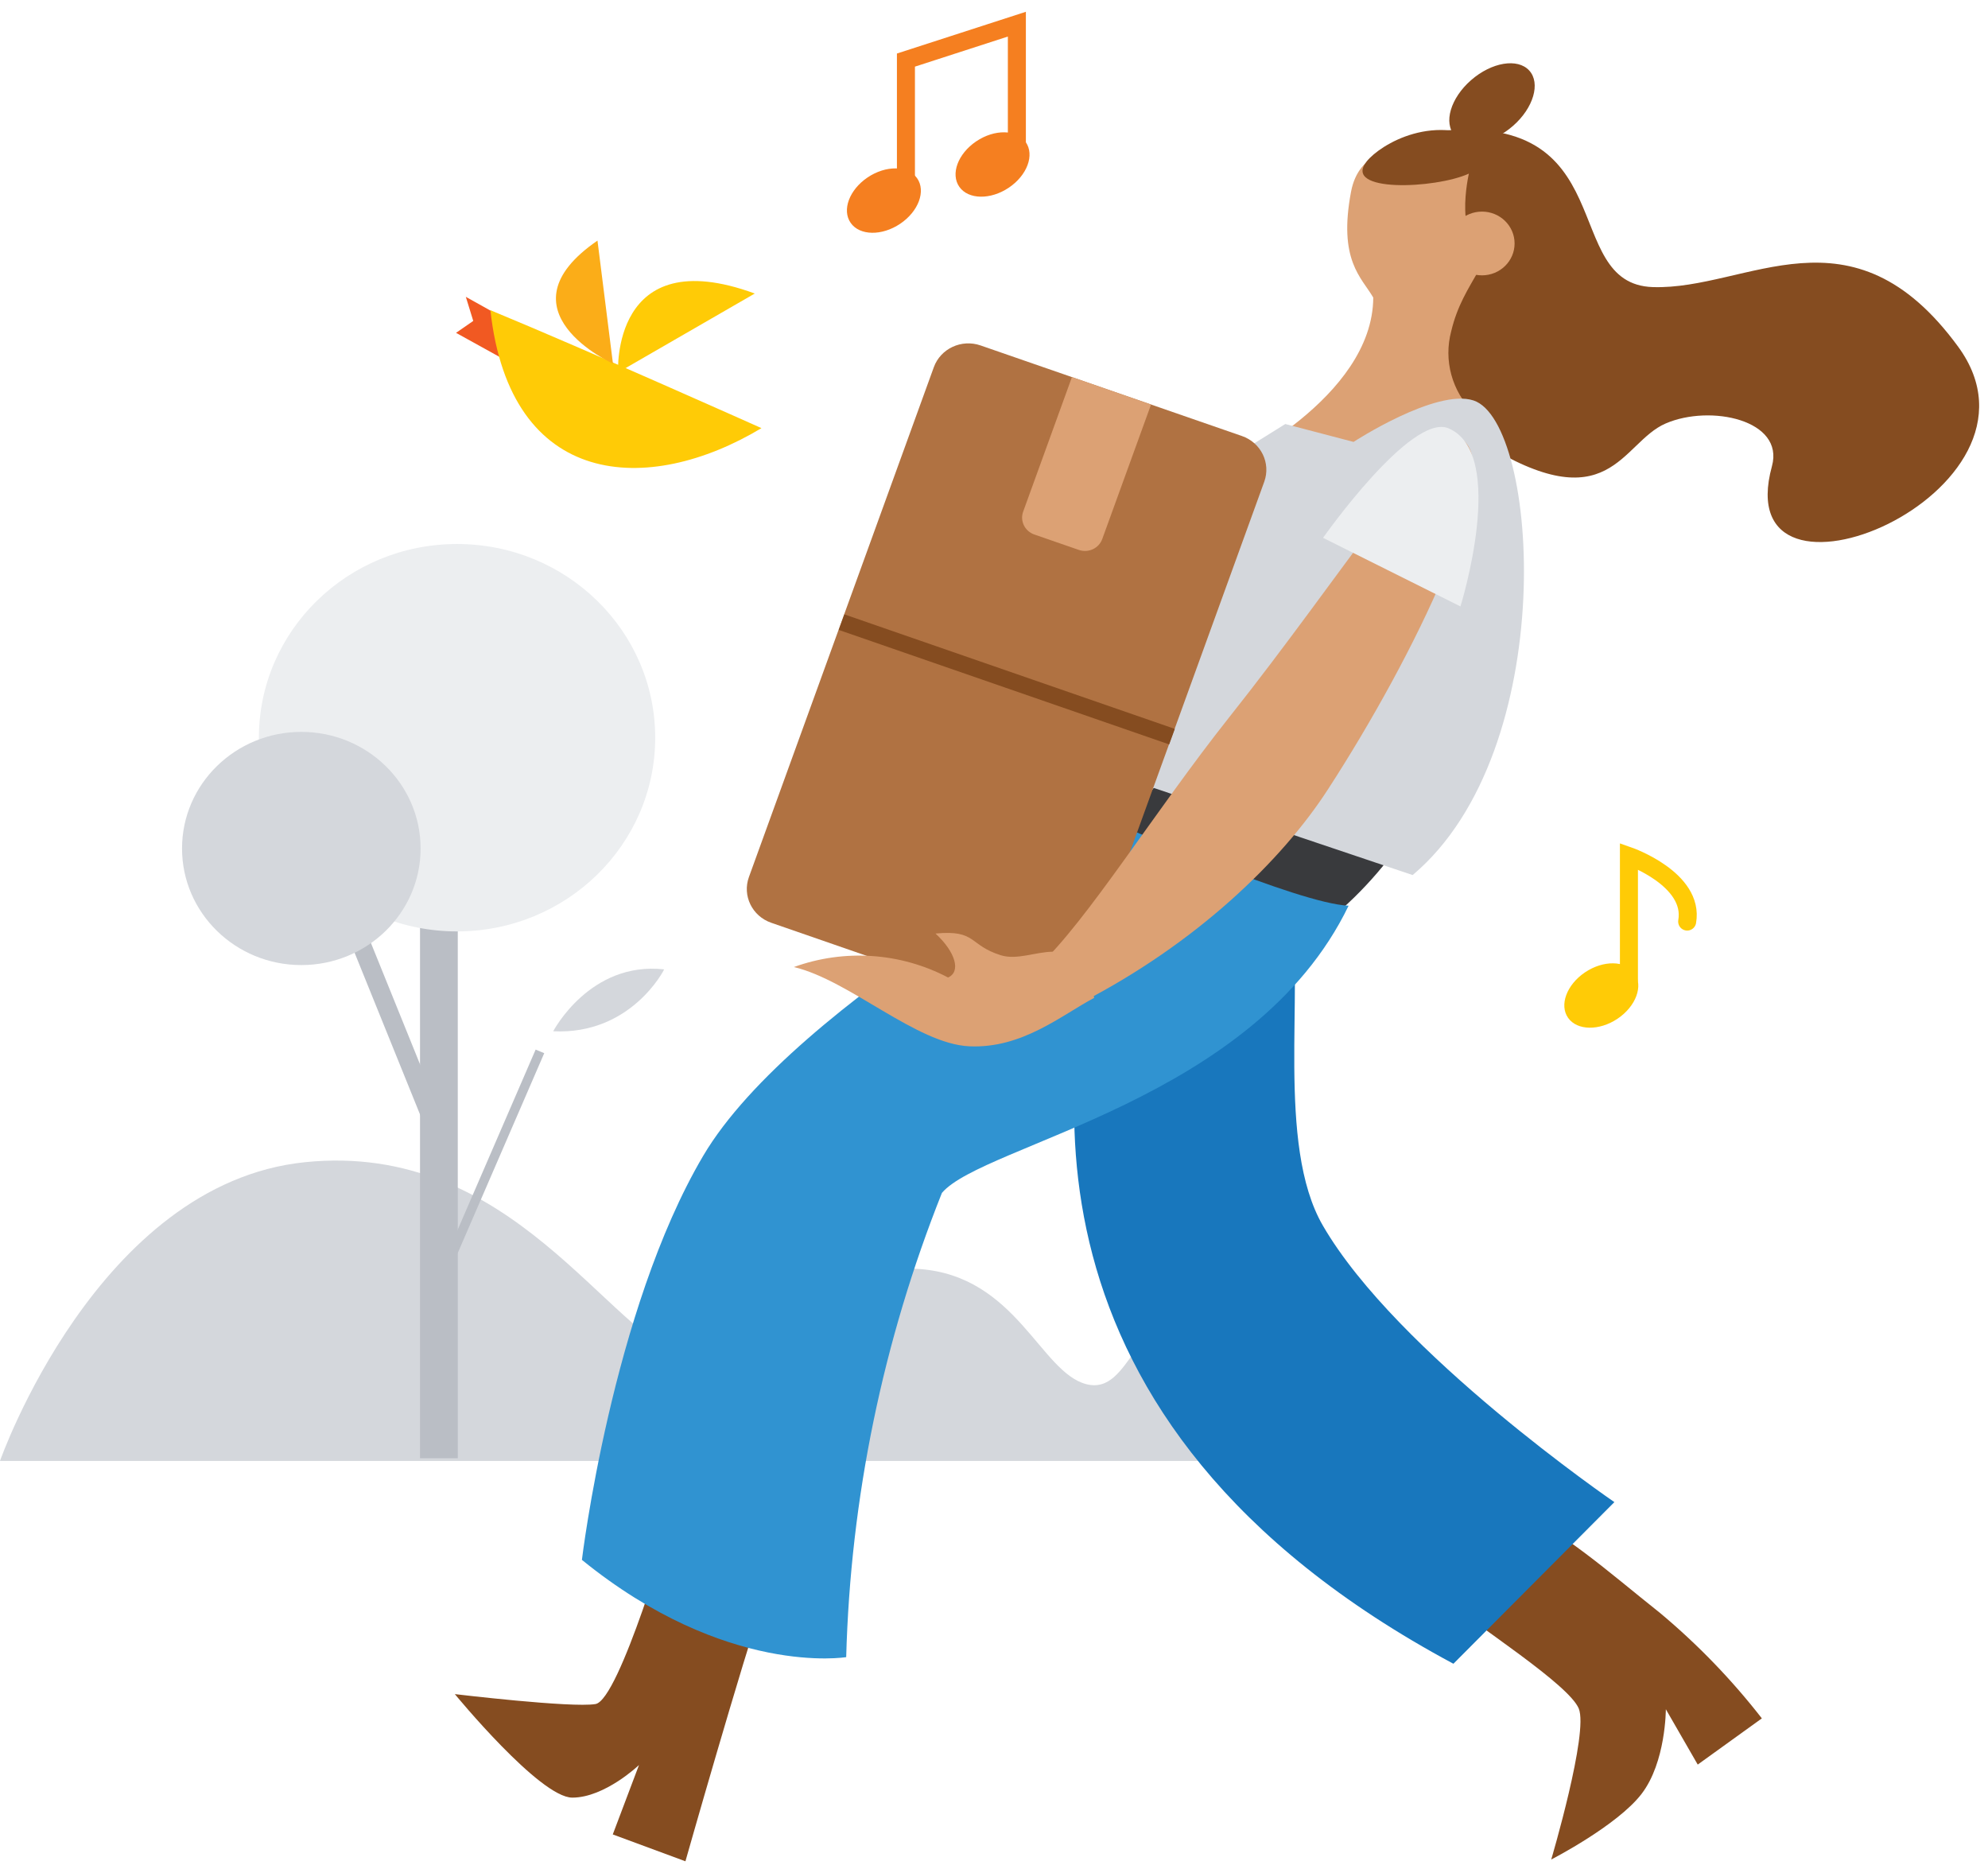
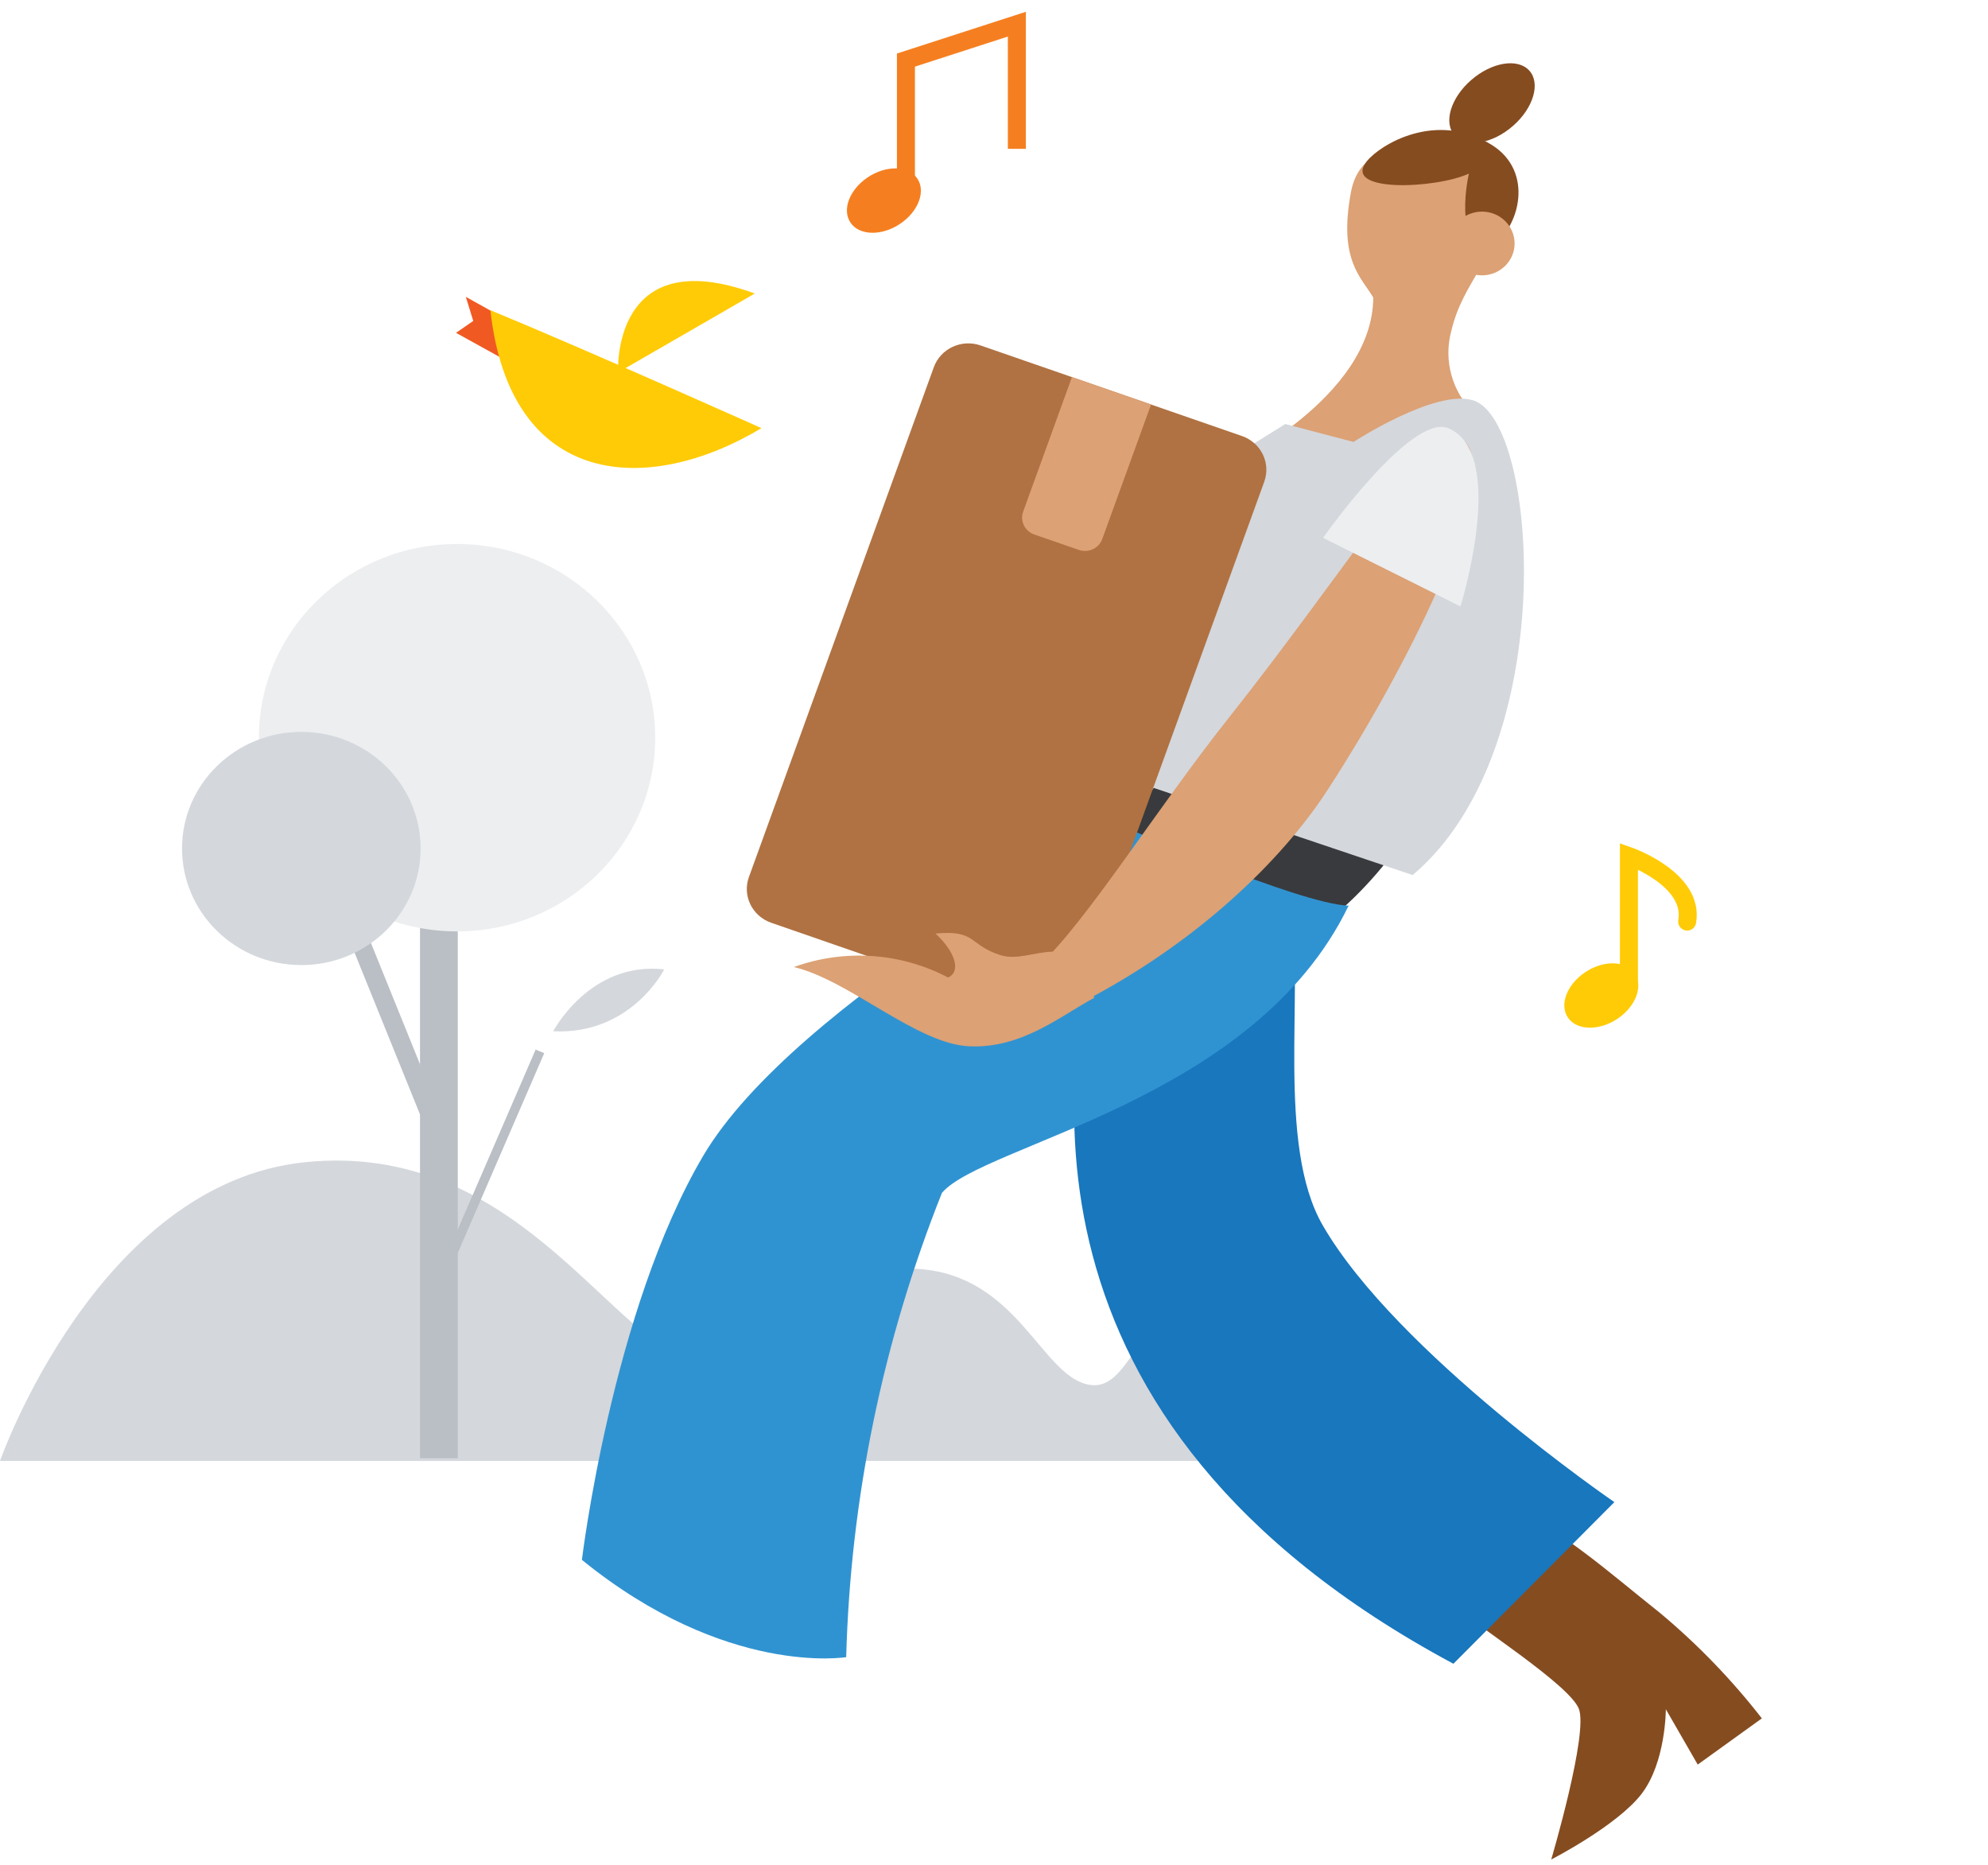
<svg xmlns="http://www.w3.org/2000/svg" width="97" height="91" viewBox="0 0 97 91" fill="none">
  <path fill-rule="evenodd" clip-rule="evenodd" d="M0 71.272H62.713C62.713 71.272 61.882 64.824 58.592 64.252C55.302 63.679 55.24 68.101 53.005 67.528C50.77 66.956 49.594 62.255 44.86 61.91C40.127 61.565 37.995 67.843 33.779 66.458C29.564 65.073 25.032 55.667 14.889 56.698C4.747 57.729 0 71.272 0 71.272Z" fill="#D4D7DC" />
-   <path fill-rule="evenodd" clip-rule="evenodd" d="M69.919 6.43C79.306 5.268 76.025 13.857 80.647 14.006C85.269 14.154 90.329 9.781 95.545 16.916C100.761 24.05 84.223 30.896 86.458 22.744C87.075 20.489 83.458 19.716 81.272 20.66C79.087 21.603 78.559 25.509 72.301 21.577C67.983 18.864 69.919 6.43 69.919 6.43Z" fill="#854C20" />
-   <path fill-rule="evenodd" clip-rule="evenodd" d="M32.756 74.178C32.756 74.178 30.226 82.937 29.055 83.134C27.884 83.33 22.193 82.649 22.193 82.649C22.193 82.649 26.337 87.699 27.924 87.699C29.511 87.699 31.178 86.109 31.178 86.109L29.899 89.495L33.444 90.805C33.444 90.805 36.126 81.347 37.436 77.472C38.746 73.597 33.547 72.727 32.756 74.178Z" fill="#854C20" />
  <path fill-rule="evenodd" clip-rule="evenodd" d="M69.789 77.529C72.265 79.451 76.534 82.181 77.03 83.348C77.527 84.514 75.689 90.718 75.689 90.718C75.689 90.718 78.908 89.067 80.097 87.516C81.286 85.965 81.281 83.387 81.281 83.387L82.837 86.087L85.966 83.833C84.504 81.953 82.841 80.23 81.004 78.695C78.322 76.563 76.445 74.816 73.168 73.168C69.892 71.521 66.91 75.3 69.789 77.529Z" fill="#854C20" />
  <path fill-rule="evenodd" clip-rule="evenodd" d="M53.751 44.754C51.78 52.014 48.834 69.337 70.916 81.168L78.77 73.282C78.77 73.282 68.153 66.017 64.546 59.791C62.249 55.833 63.652 48.244 62.973 44.465C62.293 40.686 55.039 40.005 53.751 44.754Z" fill="#1877BD" />
  <path fill-rule="evenodd" clip-rule="evenodd" d="M71.899 20.135C70.844 19.091 70.43 17.58 70.809 16.16C71.403 13.639 72.99 12.866 72.99 10.249C72.99 7.632 66.656 5.487 65.923 9.344C65.284 12.704 66.433 13.53 67.005 14.517C66.983 19.427 59.898 22.752 59.898 22.752C59.898 22.752 59.697 31.962 57.913 35.741C57.913 35.741 55.432 40.11 54.243 42.622L64.26 45.339C68.241 42.228 70.95 37.827 71.895 32.932C73.589 24.591 73.388 20.812 71.899 20.135Z" fill="#DCA174" />
  <path fill-rule="evenodd" clip-rule="evenodd" d="M68.636 40.678L57.113 37.183C56.281 38.677 54.48 40.603 53.725 42.207L64.265 45.344C65.981 44.041 67.46 42.463 68.636 40.678Z" fill="#393A3D" />
  <path fill-rule="evenodd" clip-rule="evenodd" d="M62.713 20.686L66.043 21.559C66.043 21.559 70.066 18.938 71.899 19.537C75.095 20.594 76.163 36.597 68.927 42.691L55.105 38.039C55.105 38.039 59.897 31.332 59.312 22.805L62.713 20.686Z" fill="#D4D7DC" />
  <path fill-rule="evenodd" clip-rule="evenodd" d="M54.801 40.319C54.801 40.319 63.316 44.081 65.802 44.186C61.193 53.732 47.98 55.811 45.959 58.197C43.078 65.426 41.498 73.089 41.288 80.845C41.288 80.845 35.437 81.823 28.393 76.1C28.393 76.1 29.85 63.95 34.311 56.388C38.772 48.825 54.801 40.319 54.801 40.319Z" fill="#3093D1" />
  <path fill-rule="evenodd" clip-rule="evenodd" d="M66.687 7.872C65.462 9.41 70.048 9.213 71.671 8.47C71.671 8.47 70.853 12 72.694 12.136C74.205 11.061 74.835 8.37 72.806 7.081C70.079 5.368 67.335 7.059 66.687 7.872Z" fill="#854C20" />
  <path fill-rule="evenodd" clip-rule="evenodd" d="M73.901 11.878C73.901 12.737 73.189 13.433 72.31 13.433C71.431 13.433 70.719 12.737 70.719 11.878C70.719 11.019 71.431 10.323 72.31 10.323C73.189 10.323 73.901 11.019 73.901 11.878Z" fill="#DCA174" />
  <path fill-rule="evenodd" clip-rule="evenodd" d="M20.494 42.477H22.336V71.141H20.494V42.477Z" fill="#BABEC5" />
  <path fill-rule="evenodd" clip-rule="evenodd" d="M15.84 42.869L16.696 42.538L21.872 55.327L21.015 55.658L15.84 42.869Z" fill="#BABEC5" />
  <path fill-rule="evenodd" clip-rule="evenodd" d="M21.774 62.425L21.355 62.251L26.135 51.206L26.555 51.38L21.774 62.425Z" fill="#BABEC5" />
  <path fill-rule="evenodd" clip-rule="evenodd" d="M26.993 50.311C26.993 50.311 28.781 46.886 32.406 47.292C32.406 47.309 30.788 50.498 26.993 50.311Z" fill="#D4D7DC" />
  <path fill-rule="evenodd" clip-rule="evenodd" d="M36.542 42.787L45.563 17.916C45.893 17.006 46.915 16.53 47.846 16.853L60.598 21.272C61.529 21.594 62.016 22.593 61.686 23.503L52.665 48.374C52.335 49.283 51.313 49.759 50.382 49.437L37.63 45.018C36.699 44.696 36.212 43.697 36.542 42.787Z" fill="#B07242" />
  <path fill-rule="evenodd" clip-rule="evenodd" d="M52.303 18.396L56.163 19.734V19.734L53.782 26.297C53.617 26.752 53.106 26.99 52.641 26.829L50.467 26.076C50.001 25.914 49.758 25.415 49.923 24.96L52.303 18.396V18.396Z" fill="#DCA174" />
-   <path fill-rule="evenodd" clip-rule="evenodd" d="M41.199 29.973L57.322 35.56L57.047 36.317L40.924 30.731L41.199 29.973Z" fill="#854C20" />
  <path fill-rule="evenodd" clip-rule="evenodd" d="M48.83 46.602C47.256 46.108 47.658 45.352 45.647 45.544C46.626 46.449 46.898 47.405 46.259 47.689C43.943 46.471 41.203 46.284 38.736 47.178C41.45 47.821 44.713 50.927 47.296 51.045C49.88 51.163 51.797 49.524 53.389 48.681C52.495 44.959 50.403 47.095 48.83 46.602Z" fill="#DCA174" />
  <path fill-rule="evenodd" clip-rule="evenodd" d="M71.314 21.424C70.089 20.664 65.503 28.039 59.951 35.025C56.375 39.533 53.018 44.972 50.649 47.157C50.144 47.624 51.673 49.49 52.781 48.904C58.346 46.03 62.53 42.023 64.814 38.48C69.003 32.019 73.495 22.783 71.314 21.424Z" fill="#DCA174" />
  <path fill-rule="evenodd" clip-rule="evenodd" d="M70.674 20.895C68.855 20.127 64.555 26.239 64.555 26.239L71.26 29.585C71.26 29.585 73.584 22.123 70.674 20.895Z" fill="#ECEEF0" />
  <path fill-rule="evenodd" clip-rule="evenodd" d="M79.751 47.476C80.191 48.099 79.823 49.093 78.929 49.696C78.035 50.299 76.953 50.282 76.513 49.659C76.073 49.035 76.441 48.041 77.335 47.438C78.229 46.835 79.311 46.852 79.751 47.476Z" fill="#FFCB06" />
-   <path fill-rule="evenodd" clip-rule="evenodd" d="M50.048 6.934C50.488 7.557 50.12 8.551 49.226 9.154C48.332 9.757 47.25 9.74 46.81 9.117C46.37 8.493 46.738 7.499 47.632 6.896C48.526 6.293 49.608 6.31 50.048 6.934Z" fill="#F57F20" />
  <path fill-rule="evenodd" clip-rule="evenodd" d="M44.747 8.694C45.187 9.318 44.819 10.312 43.925 10.915C43.031 11.518 41.949 11.501 41.509 10.877C41.069 10.254 41.437 9.26 42.331 8.657C43.225 8.054 44.307 8.071 44.747 8.694Z" fill="#F57F20" />
  <path fill-rule="evenodd" clip-rule="evenodd" d="M31.969 35.99C31.969 41.209 27.64 45.44 22.3 45.44C16.961 45.44 12.632 41.209 12.632 35.99C12.632 30.771 16.961 26.54 22.3 26.54C27.64 26.54 31.969 30.771 31.969 35.99Z" fill="#ECEEF0" />
  <path fill-rule="evenodd" clip-rule="evenodd" d="M24.303 15.36L22.729 14.482L23.091 15.657L22.251 16.238L24.401 17.427L24.303 15.36Z" fill="#F15922" />
  <path fill-rule="evenodd" clip-rule="evenodd" d="M23.928 15.133C24.884 23.87 31.625 24.207 37.154 20.887C37.154 20.887 28.773 17.134 23.928 15.133Z" fill="#FFCB06" />
-   <path fill-rule="evenodd" clip-rule="evenodd" d="M29.908 17.741C29.908 17.741 24.187 15.15 29.153 11.738L29.908 17.741Z" fill="#FBAD18" />
  <path fill-rule="evenodd" clip-rule="evenodd" d="M30.158 18.169C30.158 18.169 29.801 11.743 36.828 14.32L30.158 18.169Z" fill="#FFCB06" />
  <path d="M44.203 8.838V2.931L49.616 1.179V7.261" stroke="#F57F20" stroke-width="0.879" />
  <path d="M79.48 47.799V41.766C79.48 41.766 82.684 42.888 82.322 44.959" stroke="#FFCB06" stroke-width="0.879" stroke-linecap="round" />
  <path fill-rule="evenodd" clip-rule="evenodd" d="M20.522 41.394C20.522 44.535 17.916 47.082 14.702 47.082C11.488 47.082 8.882 44.535 8.882 41.394C8.882 38.252 11.488 35.706 14.702 35.706C17.916 35.706 20.522 38.252 20.522 41.394Z" fill="#D4D7DC" />
  <path fill-rule="evenodd" clip-rule="evenodd" d="M74.615 3.44C75.179 4.057 74.824 5.268 73.821 6.144C72.818 7.021 71.548 7.232 70.983 6.615C70.419 5.998 70.774 4.787 71.777 3.911C72.78 3.034 74.05 2.823 74.615 3.44Z" fill="#854C20" />
</svg>